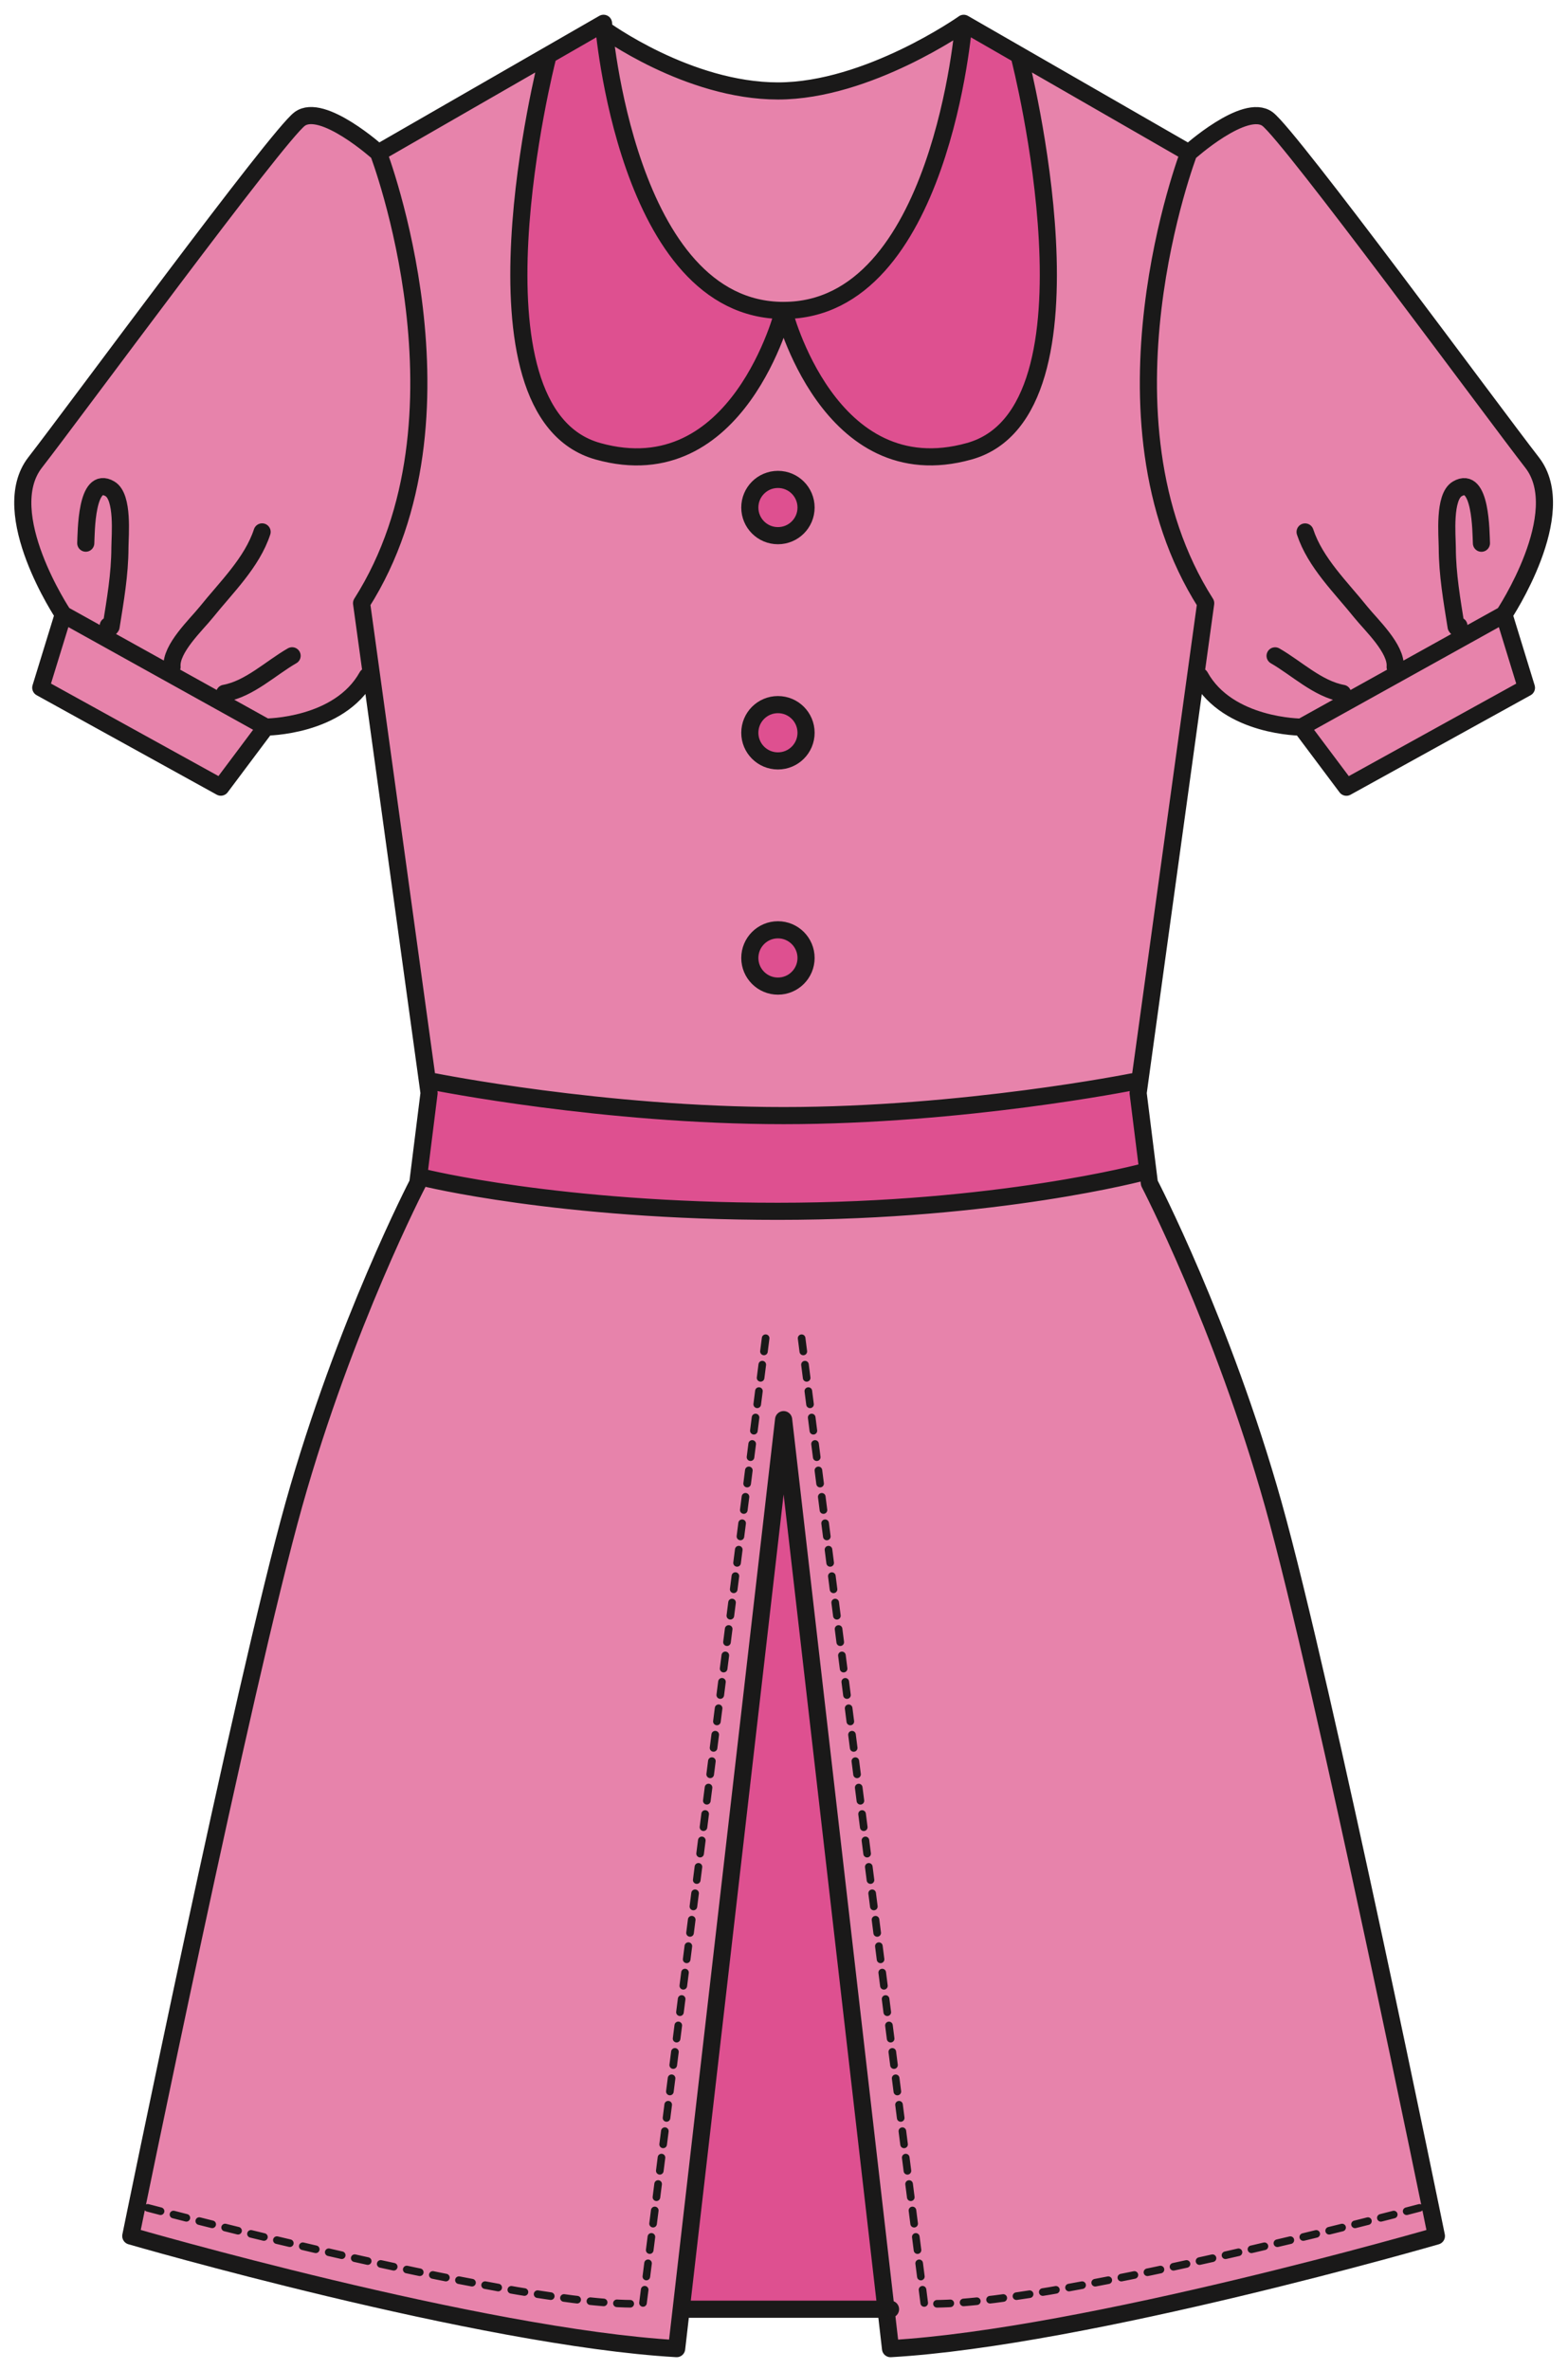
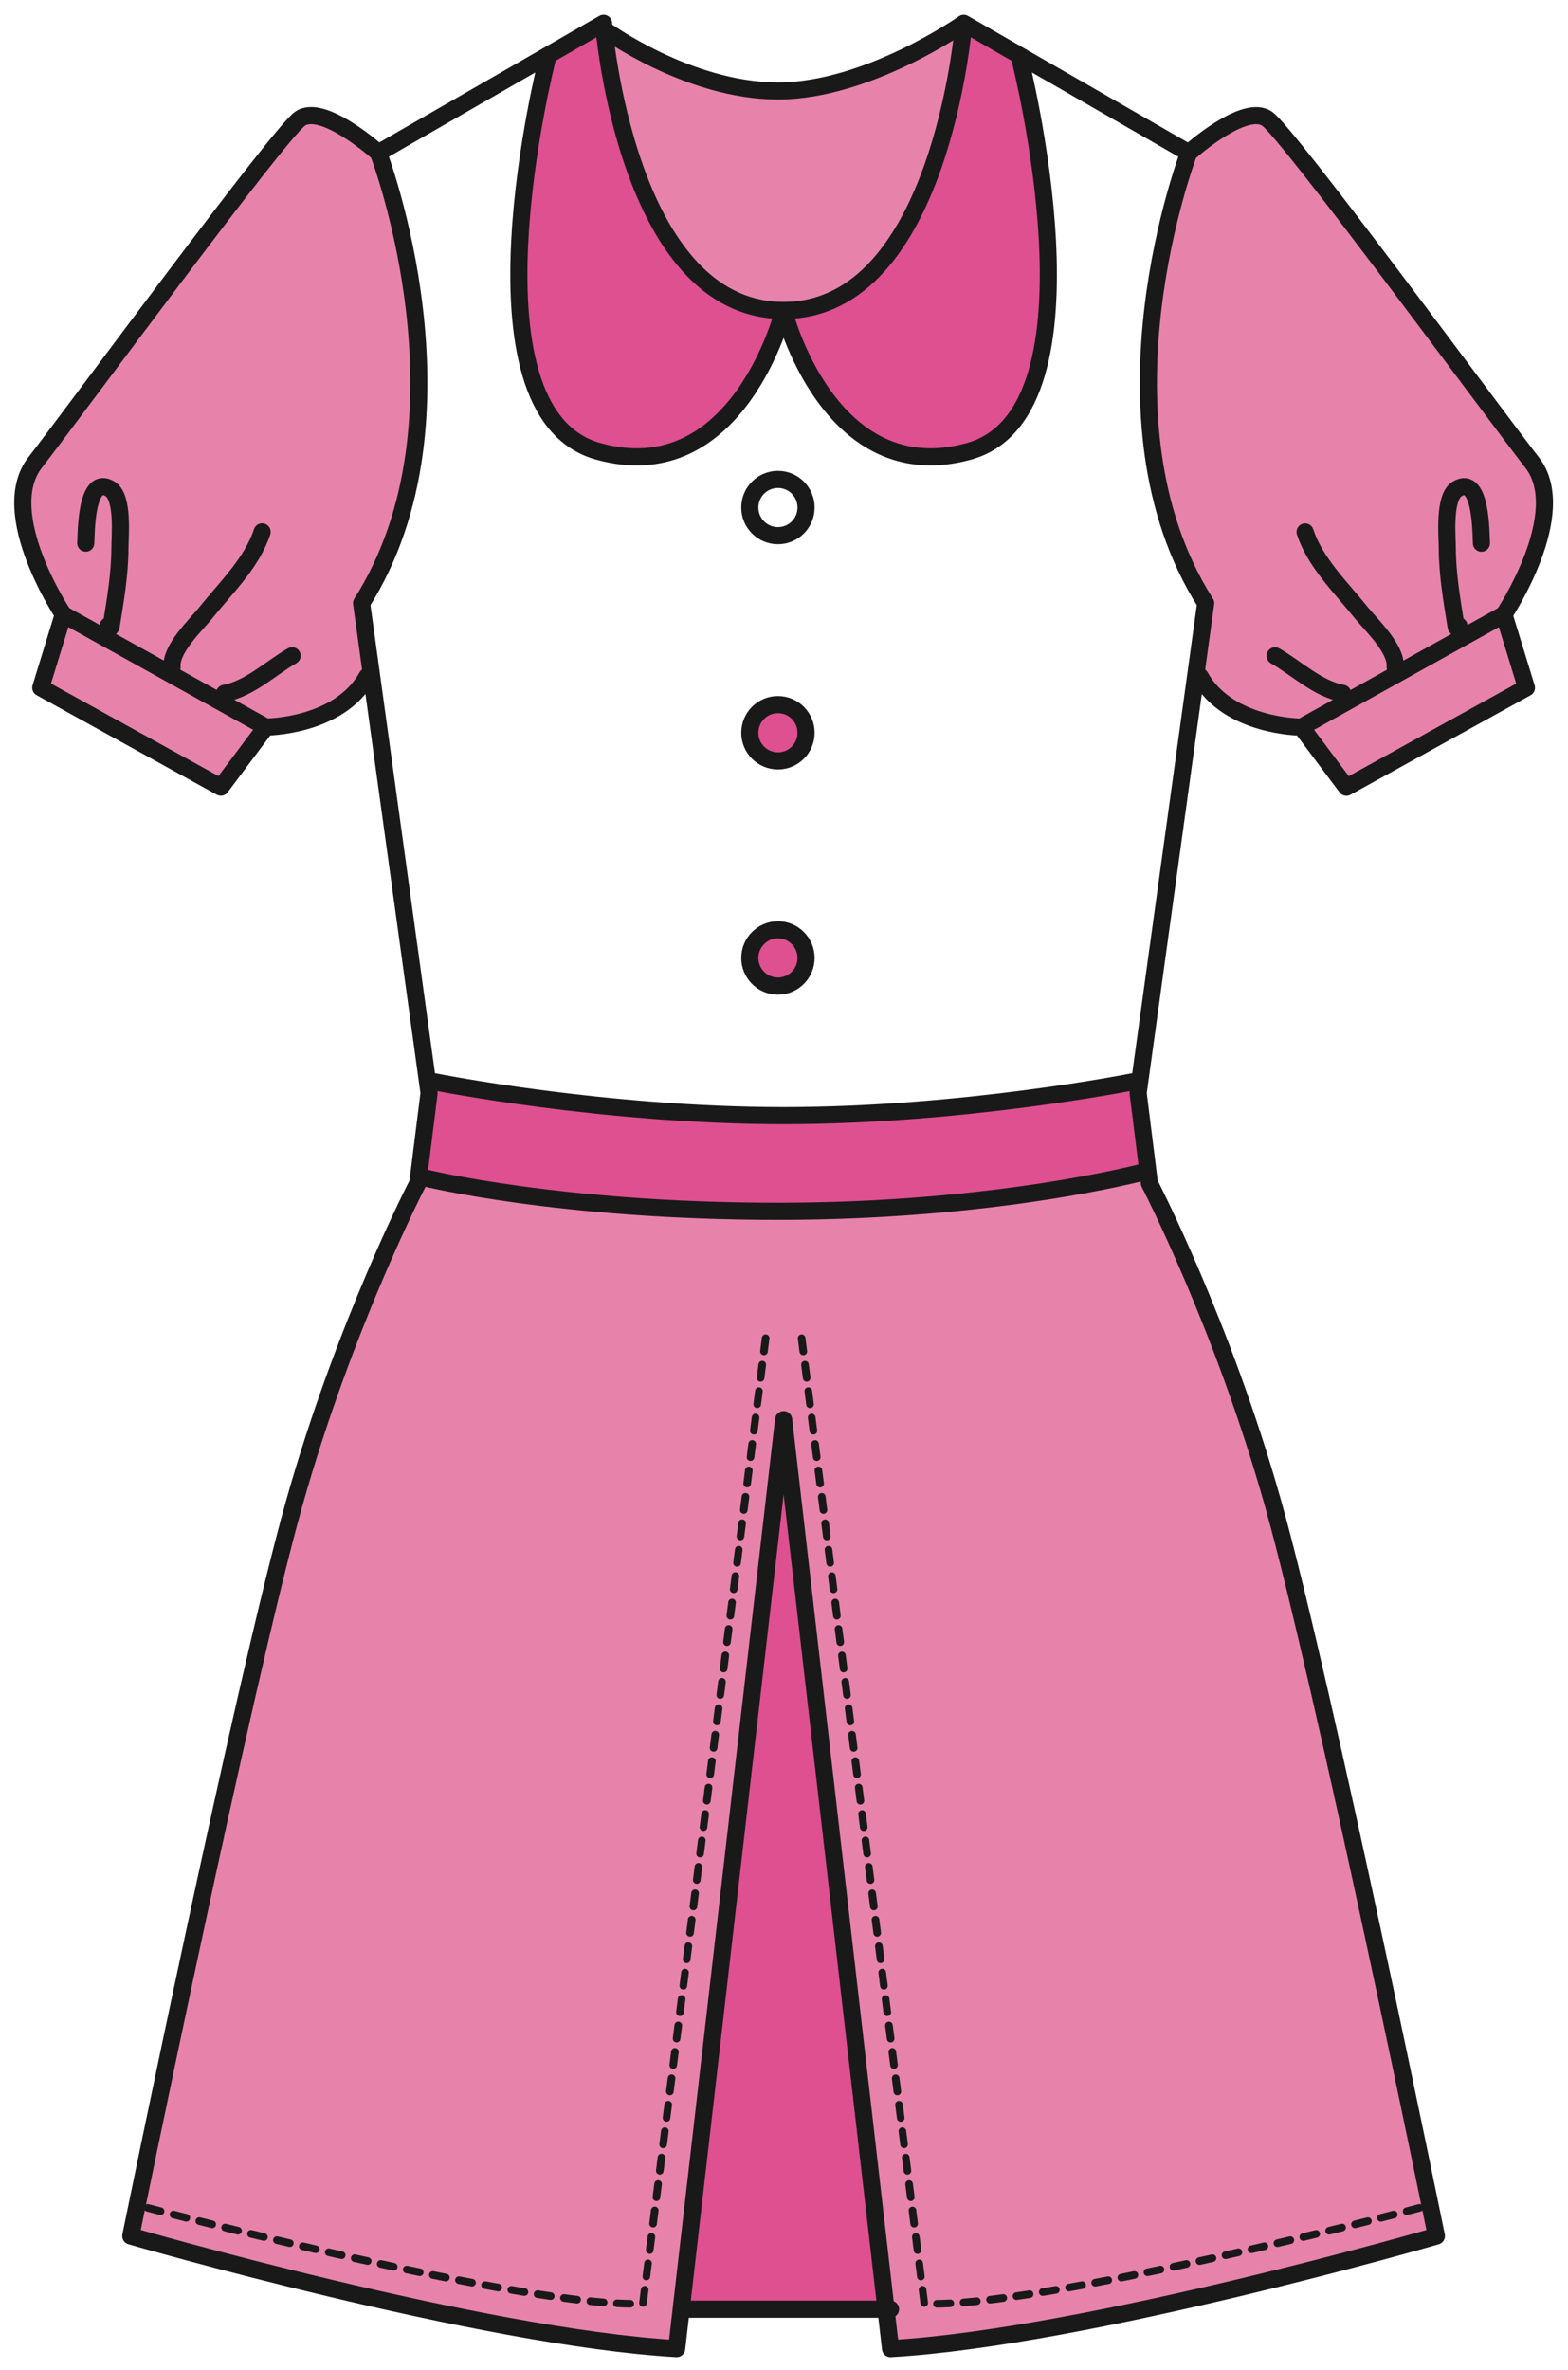
<svg xmlns="http://www.w3.org/2000/svg" version="1.1" viewBox="0 0 327 494">
  <path d="m163.41 295.94 21.34 185.4h-41.301l-1.385-0.161 21.346-185.24" fill="#DE5090" />
  <path d="m239.7 246.63s15.279 29.363 25.833 66.895c10.547 37.568 34.038 152.58 34.038 152.58s-72.766 21.108-113.86 23.485l-0.957-8.248-21.34-185.4-21.346 185.24-0.957 8.409c-41.063-2.377-113.82-23.485-113.82-23.485s23.443-115.02 34.039-152.58c10.553-37.532 25.783-66.895 25.783-66.895l0.162-1.266 1.033 0.12s28.168 7.017 73.955 7.017c45.745 0 76.254-8.212 76.254-8.212l0.872-0.12 0.316 2.461" fill="#E783AB" />
  <path d="m237.36 227.86 2.025 16.305-0.872 0.12s-30.509 8.212-76.254 8.212c-45.787 0-73.955-7.017-73.955-7.017l-1.033-0.12 2.222-17.5-0.275-2.138 1.428-0.204s35.227 7.024 72.766 7.024c37.568 0 72.759-7.024 72.759-7.024l1.47 0.204-0.281 2.138" fill="#DE5090" />
  <path d="m55.451 151.56-9.409 12.544-37.567-20.749 4.718-15.279 42.258 23.484" fill="#E783AB" />
  <path d="m313.65 128.08 4.683 15.279-37.568 20.749-9.366-12.544 42.251-23.484" fill="#E783AB" />
  <path d="m271.4 151.56s-15.278 0-21.15-10.546l-0.914-0.127 2.11-15.152c-24.645-38.721-3.53-93.874-3.53-93.874s11.735-10.547 16.418-7.06c4.725 3.53 46.934 61.067 55.188 71.613 8.213 10.554-5.871 31.662-5.871 31.662l-42.251 23.484" fill="#E783AB" />
  <path d="m126 6.159c1.547 1.069 18.323 12.776 36.26 12.776 18.76 0 38.721-14.084 38.721-14.084s-4.718 59.864-37.568 59.864c-29.953 0-36.506-49.788-37.413-58.556" fill="#E783AB" />
  <path d="m212.72 12.311s18.767 73.562-10.595 81.767c-29.321 8.212-38.715-29.363-38.715-29.363 32.85 0 37.568-59.864 37.568-59.864l12.059 6.94-0.317 0.52" fill="#DE5090" />
  <path d="m126 6.159c0.907 8.768 7.46 58.556 37.413 58.556 0 0-9.366 37.575-38.721 29.363-29.362-8.205-10.561-81.767-10.561-81.767l-0.316-0.52 12.059-6.94s0.048 0.478 0.126 1.308" fill="#DE5090" />
-   <path d="m247.92 31.866s-21.115 55.153 3.53 93.874l-2.11 15.152-11.7 84.832-1.47-0.204s-35.191 7.024-72.759 7.024c-37.539 0-72.766-7.024-72.766-7.024l-1.428 0.204-11.707-84.832-2.102-15.152c24.637-38.721 3.495-93.874 3.495-93.874l34.91-20.075 0.316 0.52s-18.801 73.562 10.561 81.767c29.355 8.212 38.721-29.363 38.721-29.363s9.394 37.575 38.715 29.363c29.362-8.205 10.595-81.767 10.595-81.767l0.317-0.52 34.882 20.075" fill="#E783AB" />
  <path d="m75.405 125.74 2.102 15.152-0.949 0.127c-5.871 10.546-21.107 10.546-21.107 10.546l-42.258-23.484s-14.084-21.108-5.871-31.662c8.219-10.546 50.47-68.083 55.146-71.613 4.725-3.487 16.432 7.06 16.432 7.06s21.142 55.153-3.495 93.874" fill="#E783AB" />
  <path d="m114.12 12.304s-18.773 73.548 10.568 81.76c29.342 8.212 38.729-29.349 38.729-29.349-32.865 0-37.555-59.849-37.555-59.849m37.555 291.06-22.304 193.65c-41.07-2.356-113.84-23.471-113.84-23.471s23.478-115.02 34.039-152.58c10.561-37.553 25.818-66.895 25.818-66.895l2.349-18.781-14.077-102.11c24.644-38.728 3.516-93.881 3.516-93.881l46.947-27m-46.947 27s-11.743-10.569-16.432-7.046c-4.697 3.516-46.941 61.032-55.16 71.593-8.22 10.56 5.871 31.682 5.871 31.682l42.244 23.47s15.257 0 21.128-10.561m-63.372-12.909-4.697 15.265 37.554 20.735 9.387-12.53m-32.865-21.114c0.056 0.632 0.254 0.696 0.591 0.182 0.872-5.477 1.828-10.884 1.842-16.446 0.014-2.545 0.787-10.589-2.081-12.283-5.02-2.974-4.936 9.267-5.042 11.327m17.993 25.819c-0.337-3.832 5.042-8.81 7.144-11.433 4.142-5.161 9.527-10.315 11.637-16.734m-7.826 33.644c5.203-0.935 9.626-5.266 14.084-7.819m151.79-124.4s18.78 73.548-10.561 81.76c-29.342 8.212-38.728-29.349-38.728-29.349 32.856 0 37.56-59.849 37.56-59.849l46.941 27s-21.129 55.153 3.522 93.881l-14.09 102.11 2.348 18.781s15.258 29.342 25.826 66.895c10.561 37.561 34.031 152.58 34.031 152.58s-72.766 21.115-113.84 23.471l-22.295-193.65m84.501-264.06s11.735-10.569 16.425-7.046c4.697 3.516 46.948 61.032 55.167 71.593 8.213 10.56-5.871 31.682-5.871 31.682l-42.251 23.47s-15.258 0-21.122-10.561m63.373-12.909 4.69 15.265-37.547 20.735-9.394-12.53m32.864-21.114c-0.049 0.632-0.246 0.696-0.59 0.182-0.872-5.477-1.822-10.884-1.843-16.446-0.014-2.545-0.78-10.589 2.082-12.283 5.027-2.974 4.935 9.267 5.041 11.327m-17.993 25.819c0.344-3.832-5.034-8.81-7.144-11.433-4.134-5.161-9.52-10.315-11.637-16.734m7.827 33.644c-5.197-0.935-9.619-5.266-14.084-7.819m-122.45 344.65h42.251m-59.85-475.32s17.599 12.917 36.38 12.917c18.774 0 38.735-14.09 38.735-14.09m-110.33 220.64s35.212 7.045 72.767 7.045c37.56 0 72.766-7.045 72.766-7.045m-147.88 19.955s28.168 7.038 73.941 7.038c45.766 0 76.289-8.212 76.289-8.212" fill-opacity="0" stroke="#1A1919" stroke-linecap="round" stroke-linejoin="round" stroke-width="3.571" />
-   <path d="m168.1 105.8c0 3.241-2.623 5.864-5.864 5.864s-5.864-2.623-5.864-5.864 2.623-5.864 5.864-5.864 5.864 2.623 5.864 5.864" fill="#DE5090" />
  <path d="m168.1 105.8c0 3.241-2.623 5.864-5.864 5.864s-5.864-2.623-5.864-5.864 2.623-5.864 5.864-5.864 5.864 2.623 5.864 5.864z" fill-opacity="0" stroke="#1A1919" stroke-linecap="round" stroke-linejoin="round" stroke-width="3.571" />
  <path d="m168.1 152.75c0 3.241-2.623 5.864-5.864 5.864s-5.864-2.623-5.864-5.864c0-3.249 2.623-5.872 5.864-5.872s5.864 2.623 5.864 5.872" fill="#DE5090" />
  <path d="m168.1 152.75c0 3.241-2.623 5.864-5.864 5.864s-5.864-2.623-5.864-5.864c0-3.249 2.623-5.872 5.864-5.872s5.864 2.623 5.864 5.872z" fill-opacity="0" stroke="#1A1919" stroke-linecap="round" stroke-linejoin="round" stroke-width="3.571" />
  <path d="m168.1 199.69c0 3.235-2.623 5.865-5.864 5.865s-5.864-2.63-5.864-5.865c0-3.241 2.623-5.871 5.864-5.871s5.864 2.63 5.864 5.871" fill="#DE5090" />
  <path d="m168.1 199.69c0 3.235-2.623 5.865-5.864 5.865s-5.864-2.63-5.864-5.865c0-3.241 2.623-5.871 5.864-5.871s5.864 2.63 5.864 5.871z" fill-opacity="0" stroke="#1A1919" stroke-linecap="round" stroke-linejoin="round" stroke-width="3.571" />
  <path d="m30.799 460.23s79.805 21.129 103.28 19.955l25.819-203.03m136.14 183.08s-79.805 21.129-103.28 19.955l-25.812-203.03" fill-opacity="0" stroke="#1A1919" stroke-dasharray="2.777,2.777" stroke-linecap="round" stroke-linejoin="round" stroke-width="1.587" />
</svg>